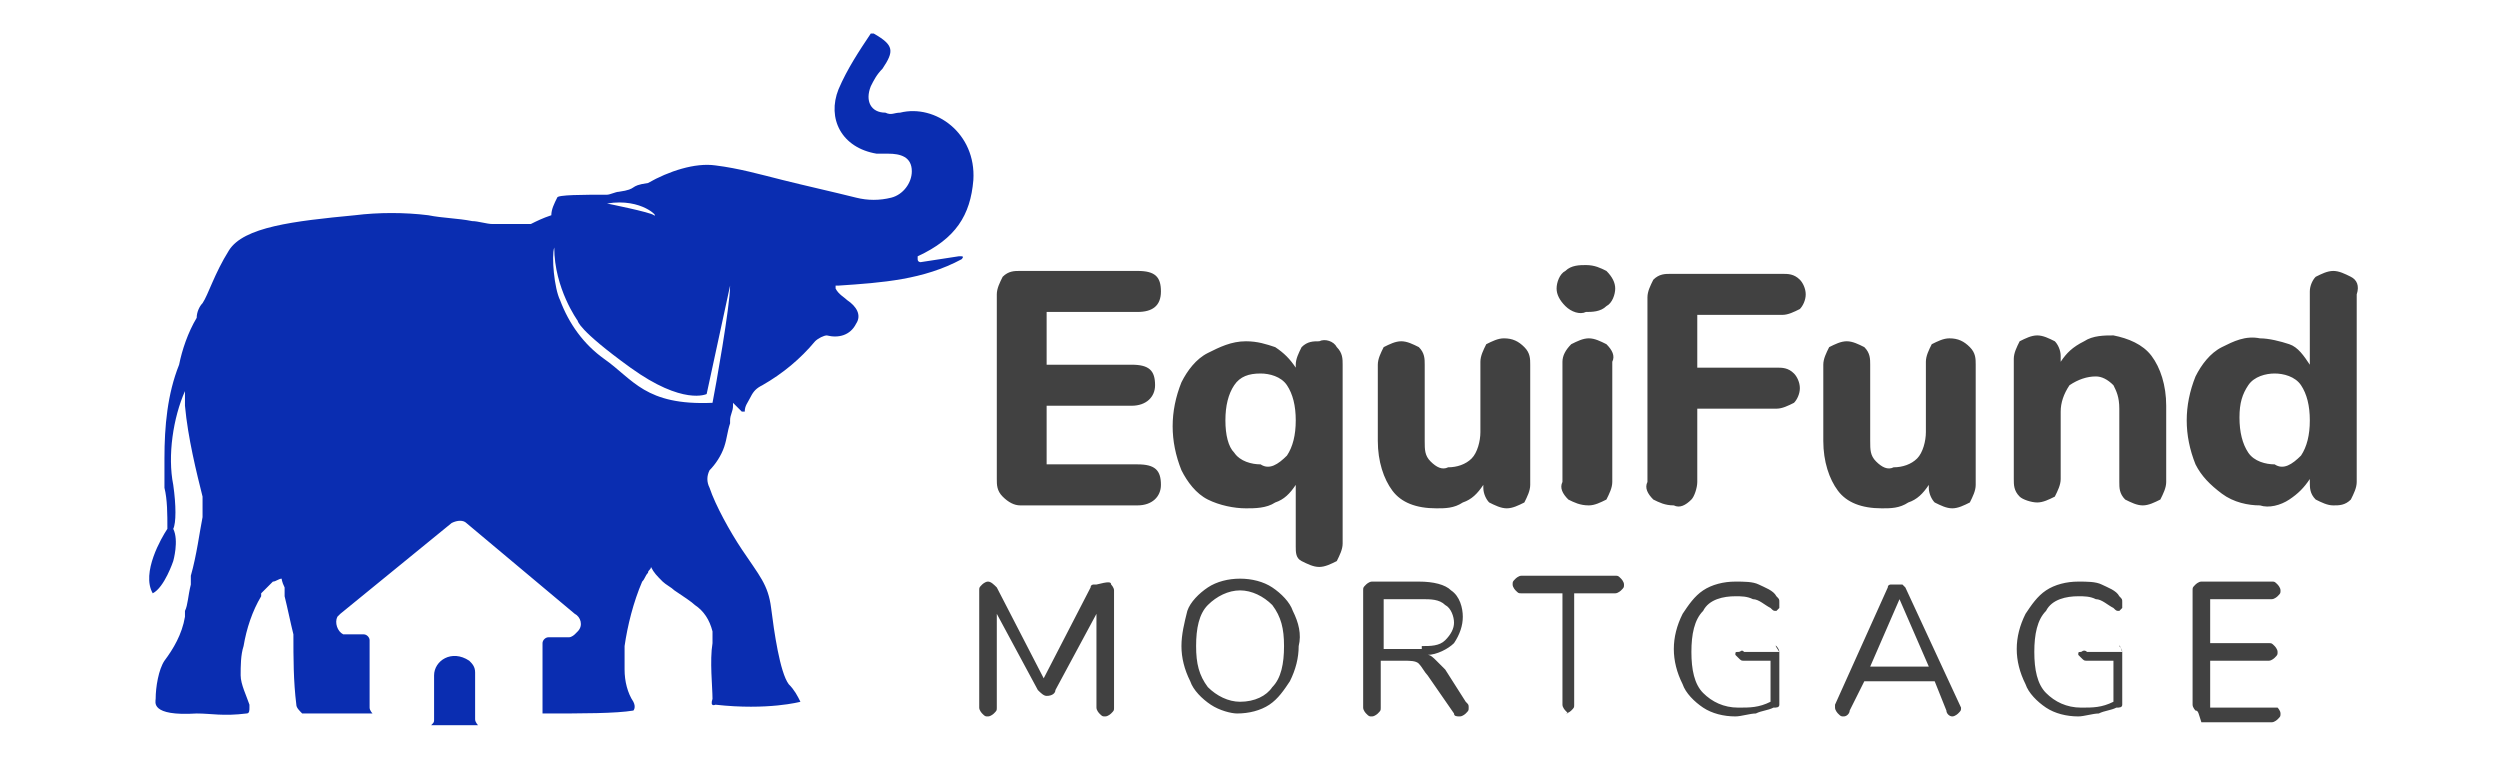
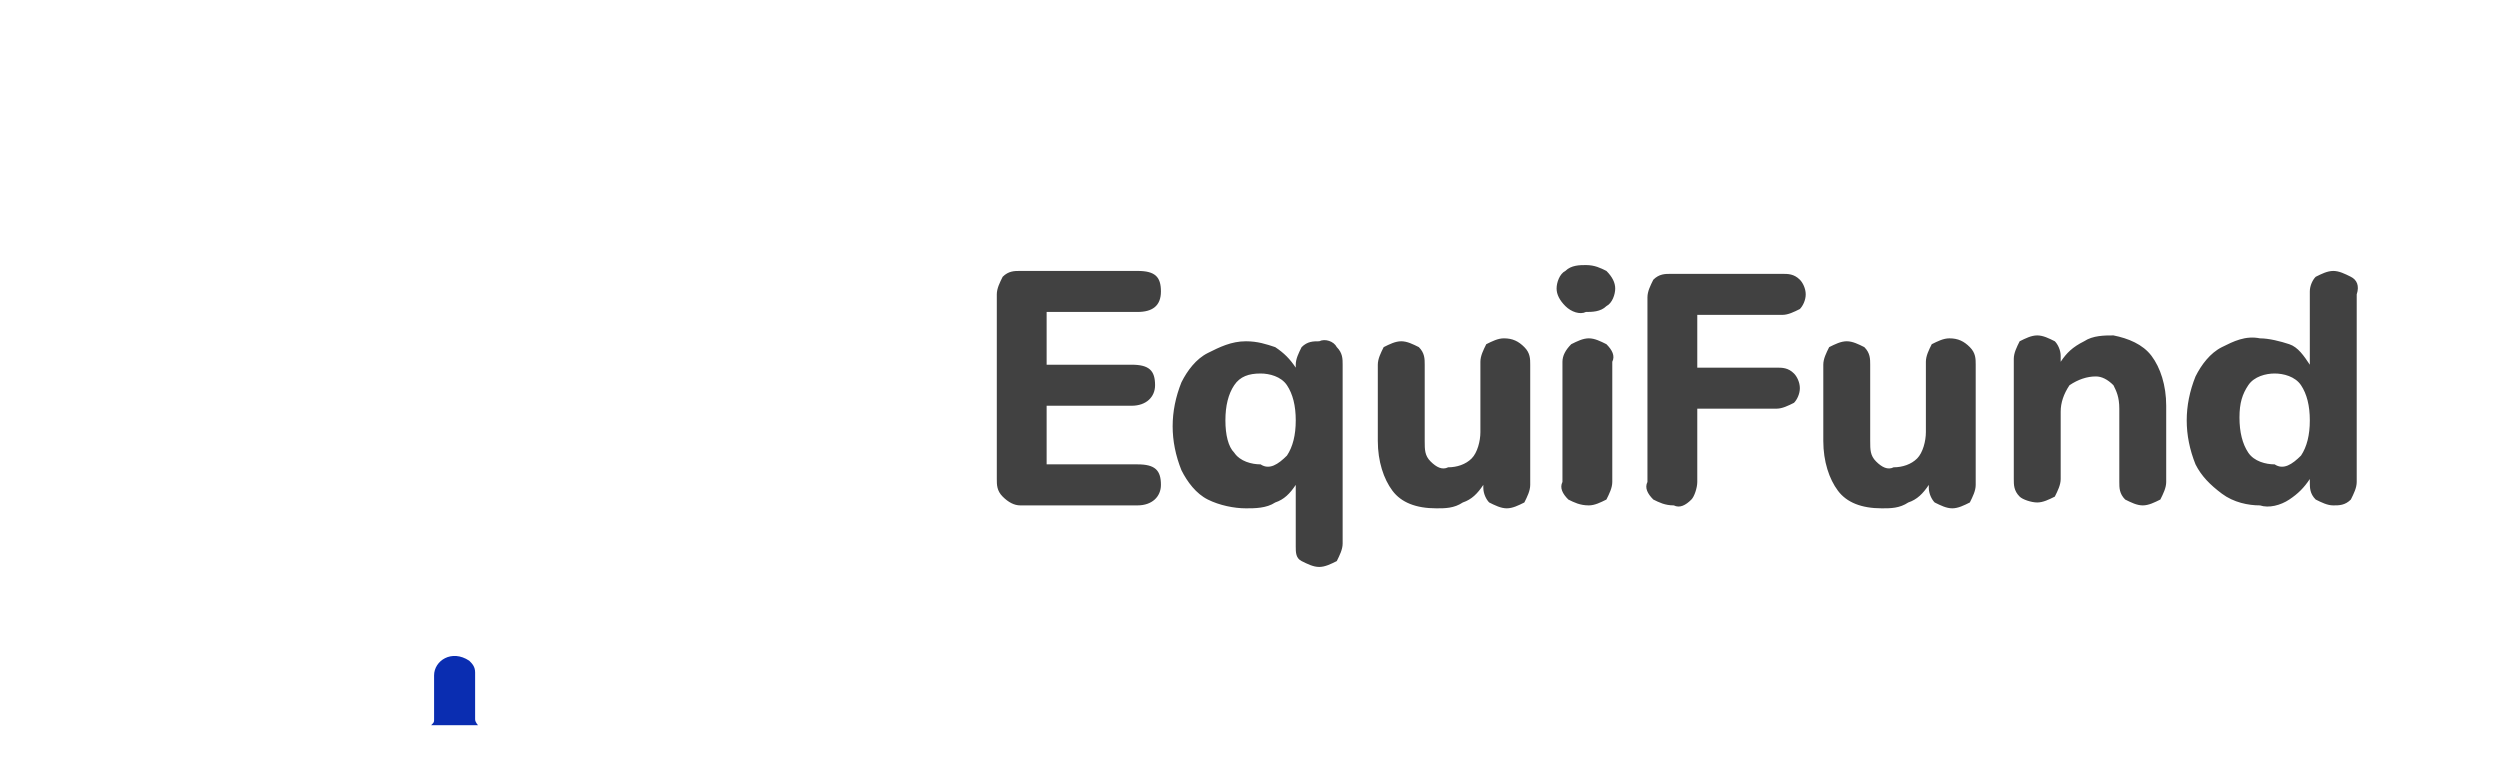
<svg xmlns="http://www.w3.org/2000/svg" version="1.2" baseProfile="tiny" id="Layer_1" x="0px" y="0px" viewBox="0 0 85.3 26" overflow="visible" xml:space="preserve">
  <g id="Layer_2_00000175305160682987645710000015873930947524651695_" transform="translate(-2933.389 -218.956)">
    <g id="Group_4_00000116218912821960376940000009285004565469209233_">
      <path id="Path_3_00000119811301013255390730000010797703720616297114_" fill="#0A2DB1" d="M2949.4,241.5c-0.6-0.4-1.2,0-1.2,0.5    v1.5c0,0.1,0,0.1-0.1,0.2c0.5,0,1,0,1.6,0c0,0-0.1-0.1-0.1-0.2v-1.6C2949.6,241.7,2949.5,241.6,2949.4,241.5z" />
-       <path id="Path_4_00000168088141083034148550000000398062790630301592_" fill="#0A2DB1" d="M2966.6,225.1c0.1-1.6-1.3-2.6-2.5-2.3    c-0.2,0-0.3,0.1-0.5,0c-0.5,0-0.7-0.4-0.5-0.9c0.1-0.2,0.2-0.4,0.4-0.6c0.4-0.6,0.4-0.8-0.3-1.2c0,0-0.1,0-0.1,0l0,0    c-0.4,0.6-0.8,1.2-1.1,1.9c-0.4,1,0.1,2,1.3,2.2c0.1,0,0.3,0,0.4,0c0.4,0,0.8,0.1,0.8,0.6c0,0.4-0.3,0.8-0.7,0.9    c-0.4,0.1-0.8,0.1-1.2,0c-0.8-0.2-1.7-0.4-2.5-0.6c-0.8-0.2-1.5-0.4-2.3-0.5c-0.7-0.1-1.6,0.2-2.3,0.6c-0.7,0.1-0.3,0.2-1,0.3    c-0.1,0-0.3,0.1-0.4,0.1c-0.8,0-1.7,0-1.7,0.1c-0.1,0.2-0.2,0.4-0.2,0.6c-0.3,0.1-0.5,0.2-0.7,0.3l0,0l0,0l-0.1,0l-0.1,0    c0,0-0.1,0-0.1,0c-0.3,0-0.6,0-0.9,0c0,0-0.1,0-0.1,0c-0.2,0-0.5-0.1-0.7-0.1c-0.5-0.1-1-0.1-1.5-0.2h0l0,0    c-0.8-0.1-1.7-0.1-2.5,0c-2.1,0.2-3.8,0.4-4.3,1.2s-0.7,1.5-0.9,1.8c-0.1,0.1-0.2,0.3-0.2,0.5c-0.3,0.5-0.5,1.1-0.6,1.6    c-0.4,1-0.5,2.1-0.5,3.2c0,0.3,0,0.7,0,1c0.1,0.4,0.1,0.9,0.1,1.4l0,0c-0.2,0.3-0.9,1.5-0.5,2.2c0.4-0.2,0.7-1.1,0.7-1.1    s0.2-0.7,0-1.1v0c0.1-0.2,0.1-0.8,0-1.5c-0.2-1,0-2.3,0.4-3.2c0,0.1,0,0.1,0,0.2c0,0.1,0,0.2,0,0.3c0.1,1.1,0.4,2.3,0.6,3.1l0,0    c0,0,0,0,0,0.1c0,0.1,0,0.1,0,0.2c0,0,0,0.1,0,0.1c0,0,0,0,0,0v0c0,0.1,0,0.2,0,0.3c-0.1,0.5-0.2,1.3-0.4,2l0,0l0,0c0,0,0,0,0,0.1    c0,0,0,0.1,0,0.2c0,0,0,0,0,0c-0.1,0.4-0.1,0.7-0.2,0.9l0,0l0,0l0,0c0,0.1,0,0.1,0,0.2c0,0,0,0,0,0c-0.1,0.6-0.4,1.1-0.7,1.5    c-0.2,0.3-0.3,0.9-0.3,1.3c0,0.1-0.2,0.6,1.4,0.5c0.5,0,0.9,0.1,1.7,0c0.1,0,0.1-0.1,0.1-0.2c0,0,0-0.1,0-0.1    c-0.1-0.3-0.3-0.7-0.3-1c0-0.3,0-0.7,0.1-1c0.1-0.6,0.3-1.2,0.6-1.7l0,0c0,0,0,0,0-0.1l0,0c0.1-0.1,0.2-0.2,0.3-0.3c0,0,0,0,0,0    c0,0,0.1-0.1,0.1-0.1c0,0,0,0,0,0c0.1,0,0.2-0.1,0.3-0.1v0l0,0c0,0,0,0.1,0.1,0.3c0,0.1,0,0.1,0,0.2c0,0,0,0.1,0,0.1c0,0,0,0,0,0    c0.1,0.4,0.2,0.9,0.3,1.3c0,0,0,0,0,0c0,0.8,0,1.6,0.1,2.4c0,0.1,0.1,0.2,0.2,0.3c0.2,0,1.1,0,2.4,0c0,0-0.1-0.1-0.1-0.2v-2.3    c0-0.1-0.1-0.2-0.2-0.2h-0.6c0,0-0.1,0-0.1,0c-0.2-0.1-0.3-0.4-0.2-0.6c0,0,0.1-0.1,0.1-0.1l3.8-3.1c0.2-0.1,0.4-0.1,0.5,0    l3.7,3.1c0.2,0.1,0.3,0.4,0.1,0.6c0,0,0,0-0.1,0.1c0,0-0.1,0.1-0.2,0.1h-0.7c-0.1,0-0.2,0.1-0.2,0.2v2.3c0,0,0,0.1,0,0.1    c1.4,0,2.5,0,3.1-0.1c0,0,0.1-0.1,0-0.3c-0.2-0.3-0.3-0.7-0.3-1.1l0,0l0,0c0,0,0,0,0-0.1c0,0,0,0,0-0.1l0,0l0,0l0,0    c0,0,0-0.1,0-0.1c0-0.2,0-0.3,0-0.5l0,0c0.1-0.7,0.3-1.5,0.6-2.2c0,0,0,0,0,0l0,0c0.1-0.1,0.1-0.2,0.2-0.3c0,0,0,0,0,0l0,0    c0-0.1,0.1-0.1,0.1-0.2c0,0,0,0,0,0c0,0,0,0,0,0l0,0l0,0c0.1,0.2,0.2,0.3,0.4,0.5l0,0l0,0l0,0l0,0c0.1,0.1,0.3,0.2,0.4,0.3l0,0    l0,0l0,0c0.3,0.2,0.6,0.4,0.7,0.5c0.3,0.2,0.5,0.5,0.6,0.9c0,0,0,0,0,0l0,0l0,0c0,0.1,0,0.2,0,0.3c0,0,0,0.1,0,0.1l0,0l0,0l0,0    c-0.1,0.6,0,1.5,0,1.9c-0.1,0.3,0.1,0.2,0.1,0.2c1.8,0.2,2.9-0.1,2.9-0.1c-0.1-0.2-0.2-0.4-0.4-0.6c-0.3-0.4-0.5-1.8-0.6-2.6    c-0.1-0.8-0.4-1.1-1-2c-0.4-0.6-0.9-1.5-1.1-2.1l0,0c-0.1-0.2-0.1-0.4,0-0.6c0.2-0.2,0.4-0.5,0.5-0.8c0.1-0.3,0.1-0.5,0.2-0.8    c0,0,0-0.1,0-0.1c0-0.2,0.1-0.3,0.1-0.5c0,0,0,0,0,0c0,0,0,0,0,0c0,0,0,0,0,0c0,0,0,0,0,0s0,0,0,0c0,0,0,0,0,0l0,0c0,0,0,0,0-0.1    l0.3,0.3c0,0,0.1,0,0.1,0c0,0,0,0,0,0c0-0.2,0.1-0.3,0.2-0.5c0.1-0.2,0.2-0.3,0.4-0.4c0.7-0.4,1.3-0.9,1.8-1.5    c0.1-0.1,0.3-0.2,0.4-0.2c0.4,0.1,0.8,0,1-0.4c0.2-0.3,0-0.6-0.3-0.8c-0.1-0.1-0.3-0.2-0.4-0.4c0,0,0-0.1,0-0.1c0,0,0,0,0.1,0    c1.5-0.1,2.9-0.2,4.2-0.9c0,0,0.1-0.1,0-0.1c0,0-0.1,0-0.1,0l-1.3,0.2c0,0-0.1,0-0.1-0.1c0,0,0-0.1,0-0.1    C2966,227.1,2966.5,226.3,2966.6,225.1z M2955.7,226.3c-0.1-0.1-1.6-0.4-1.6-0.4C2955.3,225.7,2955.9,226.4,2955.7,226.3z     M2957.7,232.7c-2.3,0.1-2.7-0.8-3.7-1.5c-0.7-0.5-1.2-1.2-1.5-2c-0.2-0.4-0.3-1.5-0.2-1.8c0,1.4,0.8,2.5,0.8,2.5s0,0.3,1.8,1.6    s2.6,0.9,2.6,0.9l0.8-3.7C2958.3,229.4,2957.8,232.2,2957.7,232.7L2957.7,232.7z" />
    </g>
    <path id="Path_9_00000173153723661042005670000001407341470161247679_" fill="#414141" d="M2967.6,235.9c-0.2-0.2-0.2-0.4-0.2-0.6   v-6.3c0-0.2,0.1-0.4,0.2-0.6c0.2-0.2,0.4-0.2,0.6-0.2h4c0.6,0,0.8,0.2,0.8,0.7c0,0.5-0.3,0.7-0.8,0.7h-3.1v1.8h2.9   c0.6,0,0.8,0.2,0.8,0.7c0,0.4-0.3,0.7-0.8,0.7h-2.9v2h3.1c0.6,0,0.8,0.2,0.8,0.7c0,0.4-0.3,0.7-0.8,0.7h-4   C2968,236.2,2967.8,236.1,2967.6,235.9z M2979,230.8c0.2,0.2,0.2,0.4,0.2,0.6v6.1c0,0.2-0.1,0.4-0.2,0.6c-0.2,0.1-0.4,0.2-0.6,0.2   c-0.2,0-0.4-0.1-0.6-0.2c-0.2-0.1-0.2-0.3-0.2-0.5v-2.1c-0.2,0.3-0.4,0.5-0.7,0.6c-0.3,0.2-0.7,0.2-1,0.2c-0.4,0-0.9-0.1-1.3-0.3   c-0.4-0.2-0.7-0.6-0.9-1c-0.2-0.5-0.3-1-0.3-1.5c0-0.5,0.1-1,0.3-1.5c0.2-0.4,0.5-0.8,0.9-1c0.4-0.2,0.8-0.4,1.3-0.4   c0.4,0,0.7,0.1,1,0.2c0.3,0.2,0.5,0.4,0.7,0.7v-0.1c0-0.2,0.1-0.4,0.2-0.6c0.2-0.2,0.4-0.2,0.6-0.2   C2978.6,230.5,2978.9,230.6,2979,230.8z M2977.3,234.5c0.2-0.3,0.3-0.7,0.3-1.2s-0.1-0.9-0.3-1.2c-0.2-0.3-0.6-0.4-0.9-0.4   c-0.4,0-0.7,0.1-0.9,0.4c-0.2,0.3-0.3,0.7-0.3,1.2s0.1,0.9,0.3,1.1c0.2,0.3,0.6,0.4,0.9,0.4C2976.7,235,2977,234.8,2977.3,234.5z    M2985.4,230.8c0.2,0.2,0.2,0.4,0.2,0.6v4.1c0,0.2-0.1,0.4-0.2,0.6c-0.2,0.1-0.4,0.2-0.6,0.2c-0.2,0-0.4-0.1-0.6-0.2   c-0.1-0.1-0.2-0.3-0.2-0.5v-0.1c-0.2,0.3-0.4,0.5-0.7,0.6c-0.3,0.2-0.6,0.2-0.9,0.2c-0.7,0-1.2-0.2-1.5-0.6c-0.3-0.4-0.5-1-0.5-1.7   v-2.6c0-0.2,0.1-0.4,0.2-0.6c0.2-0.1,0.4-0.2,0.6-0.2c0.2,0,0.4,0.1,0.6,0.2c0.2,0.2,0.2,0.4,0.2,0.6v2.6c0,0.3,0,0.5,0.2,0.7   c0.2,0.2,0.4,0.3,0.6,0.2c0.3,0,0.6-0.1,0.8-0.3c0.2-0.2,0.3-0.6,0.3-0.9v-2.4c0-0.2,0.1-0.4,0.2-0.6c0.2-0.1,0.4-0.2,0.6-0.2   C2985,230.5,2985.2,230.6,2985.4,230.8L2985.4,230.8z M2986.9,236c-0.2-0.2-0.3-0.4-0.2-0.6v-4.1c0-0.2,0.1-0.4,0.3-0.6   c0.2-0.1,0.4-0.2,0.6-0.2s0.4,0.1,0.6,0.2c0.2,0.2,0.3,0.4,0.2,0.6v4.1c0,0.2-0.1,0.4-0.2,0.6c-0.2,0.1-0.4,0.2-0.6,0.2   C2987.3,236.2,2987.1,236.1,2986.9,236L2986.9,236z M2986.8,229.4c-0.2-0.2-0.3-0.4-0.3-0.6c0-0.2,0.1-0.5,0.3-0.6   c0.2-0.2,0.5-0.2,0.7-0.2c0.3,0,0.5,0.1,0.7,0.2c0.2,0.2,0.3,0.4,0.3,0.6c0,0.2-0.1,0.5-0.3,0.6c-0.2,0.2-0.5,0.2-0.7,0.2   C2987.3,229.7,2987,229.6,2986.8,229.4L2986.8,229.4z M2989.8,236c-0.2-0.2-0.3-0.4-0.2-0.6v-6.3c0-0.2,0.1-0.4,0.2-0.6   c0.2-0.2,0.4-0.2,0.6-0.2h3.8c0.2,0,0.4,0,0.6,0.2c0.1,0.1,0.2,0.3,0.2,0.5c0,0.2-0.1,0.4-0.2,0.5c-0.2,0.1-0.4,0.2-0.6,0.2h-2.9   v1.8h2.7c0.2,0,0.4,0,0.6,0.2c0.1,0.1,0.2,0.3,0.2,0.5c0,0.2-0.1,0.4-0.2,0.5c-0.2,0.1-0.4,0.2-0.6,0.2h-2.7v2.5   c0,0.2-0.1,0.5-0.2,0.6c-0.2,0.2-0.4,0.3-0.6,0.2C2990.2,236.2,2990,236.1,2989.8,236z M3000.6,230.8c0.2,0.2,0.2,0.4,0.2,0.6v4.1   c0,0.2-0.1,0.4-0.2,0.6c-0.2,0.1-0.4,0.2-0.6,0.2c-0.2,0-0.4-0.1-0.6-0.2c-0.1-0.1-0.2-0.3-0.2-0.5v-0.1c-0.2,0.3-0.4,0.5-0.7,0.6   c-0.3,0.2-0.6,0.2-0.9,0.2c-0.7,0-1.2-0.2-1.5-0.6c-0.3-0.4-0.5-1-0.5-1.7v-2.6c0-0.2,0.1-0.4,0.2-0.6c0.2-0.1,0.4-0.2,0.6-0.2   c0.2,0,0.4,0.1,0.6,0.2c0.2,0.2,0.2,0.4,0.2,0.6v2.6c0,0.3,0,0.5,0.2,0.7c0.2,0.2,0.4,0.3,0.6,0.2c0.3,0,0.6-0.1,0.8-0.3   c0.2-0.2,0.3-0.6,0.3-0.9v-2.4c0-0.2,0.1-0.4,0.2-0.6c0.2-0.1,0.4-0.2,0.6-0.2C3000.2,230.5,3000.4,230.6,3000.6,230.8   L3000.6,230.8z M3006.8,231.1c0.3,0.4,0.5,1,0.5,1.7v2.6c0,0.2-0.1,0.4-0.2,0.6c-0.2,0.1-0.4,0.2-0.6,0.2c-0.2,0-0.4-0.1-0.6-0.2   c-0.2-0.2-0.2-0.4-0.2-0.6v-2.5c0-0.4-0.1-0.6-0.2-0.8c-0.2-0.2-0.4-0.3-0.6-0.3c-0.3,0-0.6,0.1-0.9,0.3c-0.2,0.3-0.3,0.6-0.3,0.9   v2.3c0,0.2-0.1,0.4-0.2,0.6c-0.2,0.1-0.4,0.2-0.6,0.2c-0.2,0-0.5-0.1-0.6-0.2c-0.2-0.2-0.2-0.4-0.2-0.6v-4.1c0-0.2,0.1-0.4,0.2-0.6   c0.2-0.1,0.4-0.2,0.6-0.2c0.2,0,0.4,0.1,0.6,0.2c0.1,0.1,0.2,0.3,0.2,0.5v0.2c0.2-0.3,0.4-0.5,0.8-0.7c0.3-0.2,0.7-0.2,1-0.2   C3006,230.5,3006.5,230.7,3006.8,231.1L3006.8,231.1z M3013.6,228.4c0.2,0.1,0.3,0.3,0.2,0.6v6.4c0,0.2-0.1,0.4-0.2,0.6   c-0.2,0.2-0.4,0.2-0.6,0.2c-0.2,0-0.4-0.1-0.6-0.2c-0.2-0.2-0.2-0.4-0.2-0.6v-0.1c-0.2,0.3-0.4,0.5-0.7,0.7c-0.3,0.2-0.7,0.3-1,0.2   c-0.4,0-0.9-0.1-1.3-0.4c-0.4-0.3-0.7-0.6-0.9-1c-0.2-0.5-0.3-1-0.3-1.5c0-0.5,0.1-1,0.3-1.5c0.2-0.4,0.5-0.8,0.9-1   c0.4-0.2,0.8-0.4,1.3-0.3c0.3,0,0.7,0.1,1,0.2c0.3,0.1,0.5,0.4,0.7,0.7v-2.5c0-0.2,0.1-0.4,0.2-0.5c0.2-0.1,0.4-0.2,0.6-0.2   C3013.2,228.2,3013.4,228.3,3013.6,228.4L3013.6,228.4z M3011.9,234.5c0.2-0.3,0.3-0.7,0.3-1.2s-0.1-0.9-0.3-1.2   c-0.2-0.3-0.6-0.4-0.9-0.4c-0.3,0-0.7,0.1-0.9,0.4c-0.2,0.3-0.3,0.6-0.3,1.1s0.1,0.9,0.3,1.2c0.2,0.3,0.6,0.4,0.9,0.4   C3011.3,235,3011.6,234.8,3011.9,234.5z" />
-     <path id="Path_10_00000108292893070389197260000000169396601788781987_" fill="#414141" d="M2971.3,238.9c0,0,0.1,0.1,0.1,0.2v4   c0,0.1,0,0.1-0.1,0.2c0,0-0.1,0.1-0.2,0.1c-0.1,0-0.1,0-0.2-0.1c0,0-0.1-0.1-0.1-0.2v-3.2l-1.4,2.6c0,0.1-0.1,0.2-0.3,0.2   c-0.1,0-0.2-0.1-0.3-0.2l-1.4-2.6v3.2c0,0.1,0,0.1-0.1,0.2c0,0-0.1,0.1-0.2,0.1c-0.1,0-0.1,0-0.2-0.1c0,0-0.1-0.1-0.1-0.2v-4   c0-0.1,0-0.1,0.1-0.2c0,0,0.1-0.1,0.2-0.1c0.1,0,0.2,0.1,0.3,0.2l1.6,3.1l1.6-3.1c0-0.1,0.1-0.1,0.1-0.1c0,0,0.1,0,0.1,0   C2971.2,238.8,2971.3,238.8,2971.3,238.9z M2974.7,243c-0.3-0.2-0.6-0.5-0.7-0.8c-0.2-0.4-0.3-0.8-0.3-1.2c0-0.4,0.1-0.8,0.2-1.2   c0.1-0.3,0.4-0.6,0.7-0.8c0.3-0.2,0.7-0.3,1.1-0.3c0.4,0,0.8,0.1,1.1,0.3c0.3,0.2,0.6,0.5,0.7,0.8c0.2,0.4,0.3,0.8,0.2,1.2   c0,0.4-0.1,0.8-0.3,1.2c-0.2,0.3-0.4,0.6-0.7,0.8c-0.3,0.2-0.7,0.3-1.1,0.3C2975.4,243.3,2975,243.2,2974.7,243z M2976.8,242.4   c0.3-0.3,0.4-0.8,0.4-1.4s-0.1-1-0.4-1.4c-0.3-0.3-0.7-0.5-1.1-0.5c-0.4,0-0.8,0.2-1.1,0.5c-0.3,0.3-0.4,0.8-0.4,1.4s0.1,1,0.4,1.4   c0.3,0.3,0.7,0.5,1.1,0.5C2976.2,242.9,2976.6,242.7,2976.8,242.4z M2983.5,243.1c0,0.1,0,0.1-0.1,0.2c0,0-0.1,0.1-0.2,0.1   c-0.1,0-0.2,0-0.2-0.1l-0.9-1.3c-0.1-0.1-0.2-0.3-0.3-0.4c-0.1-0.1-0.3-0.1-0.5-0.1h-0.8v1.6c0,0.1,0,0.1-0.1,0.2   c0,0-0.1,0.1-0.2,0.1c-0.1,0-0.1,0-0.2-0.1c0,0-0.1-0.1-0.1-0.2v-4c0-0.1,0-0.1,0.1-0.2c0,0,0.1-0.1,0.2-0.1h1.6   c0.5,0,0.9,0.1,1.1,0.3c0.3,0.2,0.4,0.6,0.4,0.9c0,0.3-0.1,0.6-0.3,0.9c-0.2,0.2-0.6,0.4-0.9,0.4c0.1,0,0.2,0.1,0.3,0.2   c0.1,0.1,0.2,0.2,0.3,0.3l0.7,1.1C2983.5,243,2983.5,243,2983.5,243.1z M2981.9,241c0.3,0,0.6,0,0.8-0.2c0.2-0.2,0.3-0.4,0.3-0.6   c0-0.2-0.1-0.5-0.3-0.6c-0.2-0.2-0.5-0.2-0.8-0.2h-1.3v1.7H2981.9z M2986.8,243.2c0,0-0.1-0.1-0.1-0.2v-3.8h-1.4   c-0.1,0-0.1,0-0.2-0.1c0,0-0.1-0.1-0.1-0.2c0-0.1,0-0.1,0.1-0.2c0,0,0.1-0.1,0.2-0.1h3.2c0.1,0,0.1,0,0.2,0.1c0,0,0.1,0.1,0.1,0.2   c0,0.1,0,0.1-0.1,0.2c0,0-0.1,0.1-0.2,0.1h-1.4v3.8c0,0.1,0,0.1-0.1,0.2c0,0-0.1,0.1-0.2,0.1   C2986.9,243.3,2986.9,243.3,2986.8,243.2z M2994,241c0,0,0.1,0.1,0.1,0.2v1.6c0,0.1,0,0.2,0,0.2c0,0.1-0.1,0.1-0.2,0.1   c-0.2,0.1-0.4,0.1-0.6,0.2c-0.2,0-0.5,0.1-0.7,0.1c-0.4,0-0.8-0.1-1.1-0.3c-0.3-0.2-0.6-0.5-0.7-0.8c-0.2-0.4-0.3-0.8-0.3-1.2   c0-0.4,0.1-0.8,0.3-1.2c0.2-0.3,0.4-0.6,0.7-0.8c0.3-0.2,0.7-0.3,1.1-0.3c0.3,0,0.6,0,0.8,0.1c0.2,0.1,0.5,0.2,0.6,0.4   c0.1,0.1,0.1,0.1,0.1,0.2c0,0.1,0,0.1,0,0.2c0,0-0.1,0.1-0.1,0.1c-0.1,0-0.1,0-0.2-0.1c-0.2-0.1-0.4-0.3-0.6-0.3   c-0.2-0.1-0.4-0.1-0.6-0.1c-0.4,0-0.9,0.1-1.1,0.5c-0.3,0.3-0.4,0.8-0.4,1.4c0,0.6,0.1,1.1,0.4,1.4c0.3,0.3,0.7,0.5,1.2,0.5   c0.4,0,0.7,0,1.1-0.2v-1.4h-0.9c-0.1,0-0.1,0-0.2-0.1c0,0-0.1-0.1-0.1-0.1c0-0.1,0-0.1,0.1-0.1s0.1-0.1,0.2,0h1.2   C2993.9,240.9,2994,241,2994,241z M3000.3,243.1c0,0.1,0,0.1-0.1,0.2c0,0-0.1,0.1-0.2,0.1c-0.1,0-0.2-0.1-0.2-0.2l-0.4-1h-2.4   l-0.5,1c0,0.1-0.1,0.2-0.2,0.2c-0.1,0-0.1,0-0.2-0.1c0,0-0.1-0.1-0.1-0.2c0,0,0-0.1,0-0.1l1.8-4c0-0.1,0.1-0.1,0.1-0.1   c0,0,0.1,0,0.2,0c0.1,0,0.1,0,0.2,0c0,0,0.1,0.1,0.1,0.1L3000.3,243.1C3000.3,243,3000.3,243,3000.3,243.1z M2997.2,241.7h2l-1-2.3   L2997.2,241.7z M3005.7,241c0,0,0.1,0.1,0.1,0.2v1.6c0,0.1,0,0.2,0,0.2c0,0.1-0.1,0.1-0.2,0.1c-0.2,0.1-0.4,0.1-0.6,0.2   c-0.2,0-0.5,0.1-0.7,0.1c-0.4,0-0.8-0.1-1.1-0.3c-0.3-0.2-0.6-0.5-0.7-0.8c-0.2-0.4-0.3-0.8-0.3-1.2c0-0.4,0.1-0.8,0.3-1.2   c0.2-0.3,0.4-0.6,0.7-0.8c0.3-0.2,0.7-0.3,1.1-0.3c0.3,0,0.6,0,0.8,0.1c0.2,0.1,0.5,0.2,0.6,0.4c0.1,0.1,0.1,0.1,0.1,0.2   c0,0.1,0,0.1,0,0.2c0,0-0.1,0.1-0.1,0.1c-0.1,0-0.1,0-0.2-0.1c-0.2-0.1-0.4-0.3-0.6-0.3c-0.2-0.1-0.4-0.1-0.6-0.1   c-0.4,0-0.9,0.1-1.1,0.5c-0.3,0.3-0.4,0.8-0.4,1.4c0,0.6,0.1,1.1,0.4,1.4c0.3,0.3,0.7,0.5,1.2,0.5c0.4,0,0.7,0,1.1-0.2v-1.4h-0.9   c-0.1,0-0.1,0-0.2-0.1c0,0-0.1-0.1-0.1-0.1c0-0.1,0-0.1,0.1-0.1c0,0,0.1-0.1,0.2,0h1.2C3005.7,240.9,3005.7,241,3005.7,241   L3005.7,241z M3008.3,243.2c0,0-0.1-0.1-0.1-0.2v-3.9c0-0.1,0-0.1,0.1-0.2c0,0,0.1-0.1,0.2-0.1h2.4c0.1,0,0.1,0,0.2,0.1   c0,0,0.1,0.1,0.1,0.2c0,0.1,0,0.1-0.1,0.2c0,0-0.1,0.1-0.2,0.1h-2.1v1.5h2c0.1,0,0.1,0,0.2,0.1c0,0,0.1,0.1,0.1,0.2s0,0.1-0.1,0.2   c0,0-0.1,0.1-0.2,0.1h-2v1.6h2.1c0.1,0,0.1,0,0.2,0c0,0,0.1,0.1,0.1,0.2c0,0.1,0,0.1-0.1,0.2c0,0-0.1,0.1-0.2,0.1h-2.4   C3008.4,243.3,3008.4,243.2,3008.3,243.2z" />
  </g>
</svg>